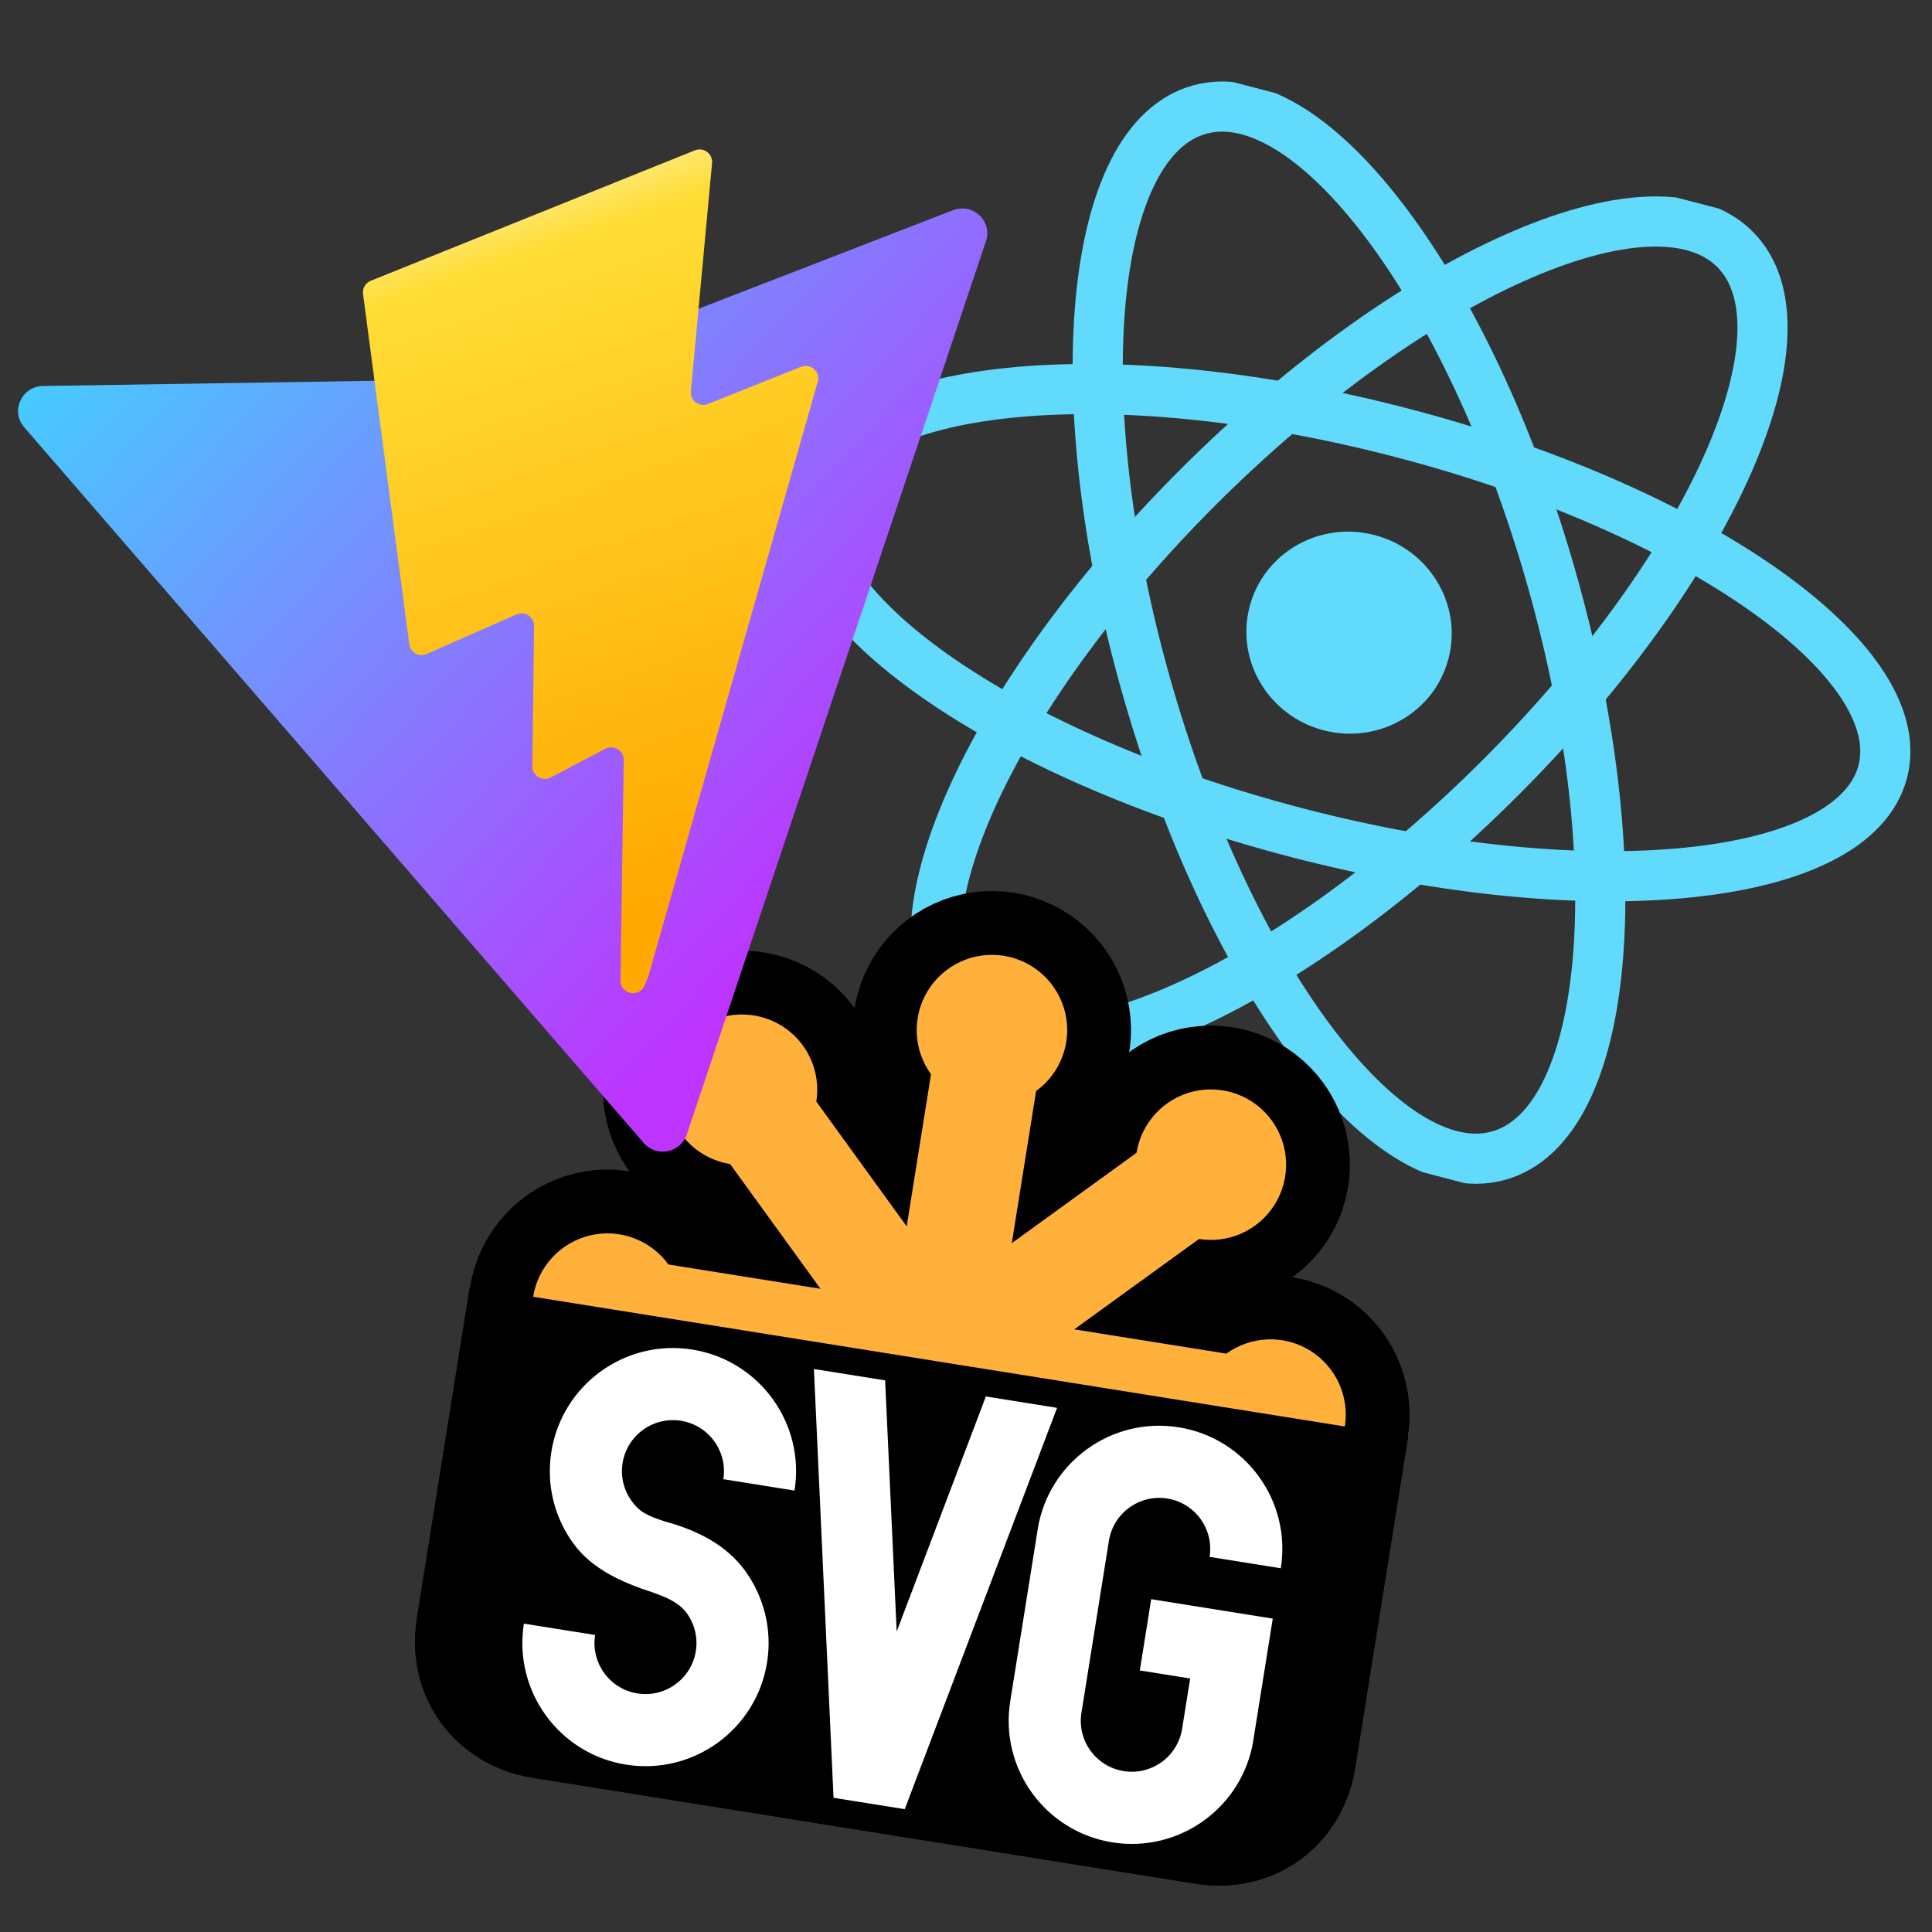
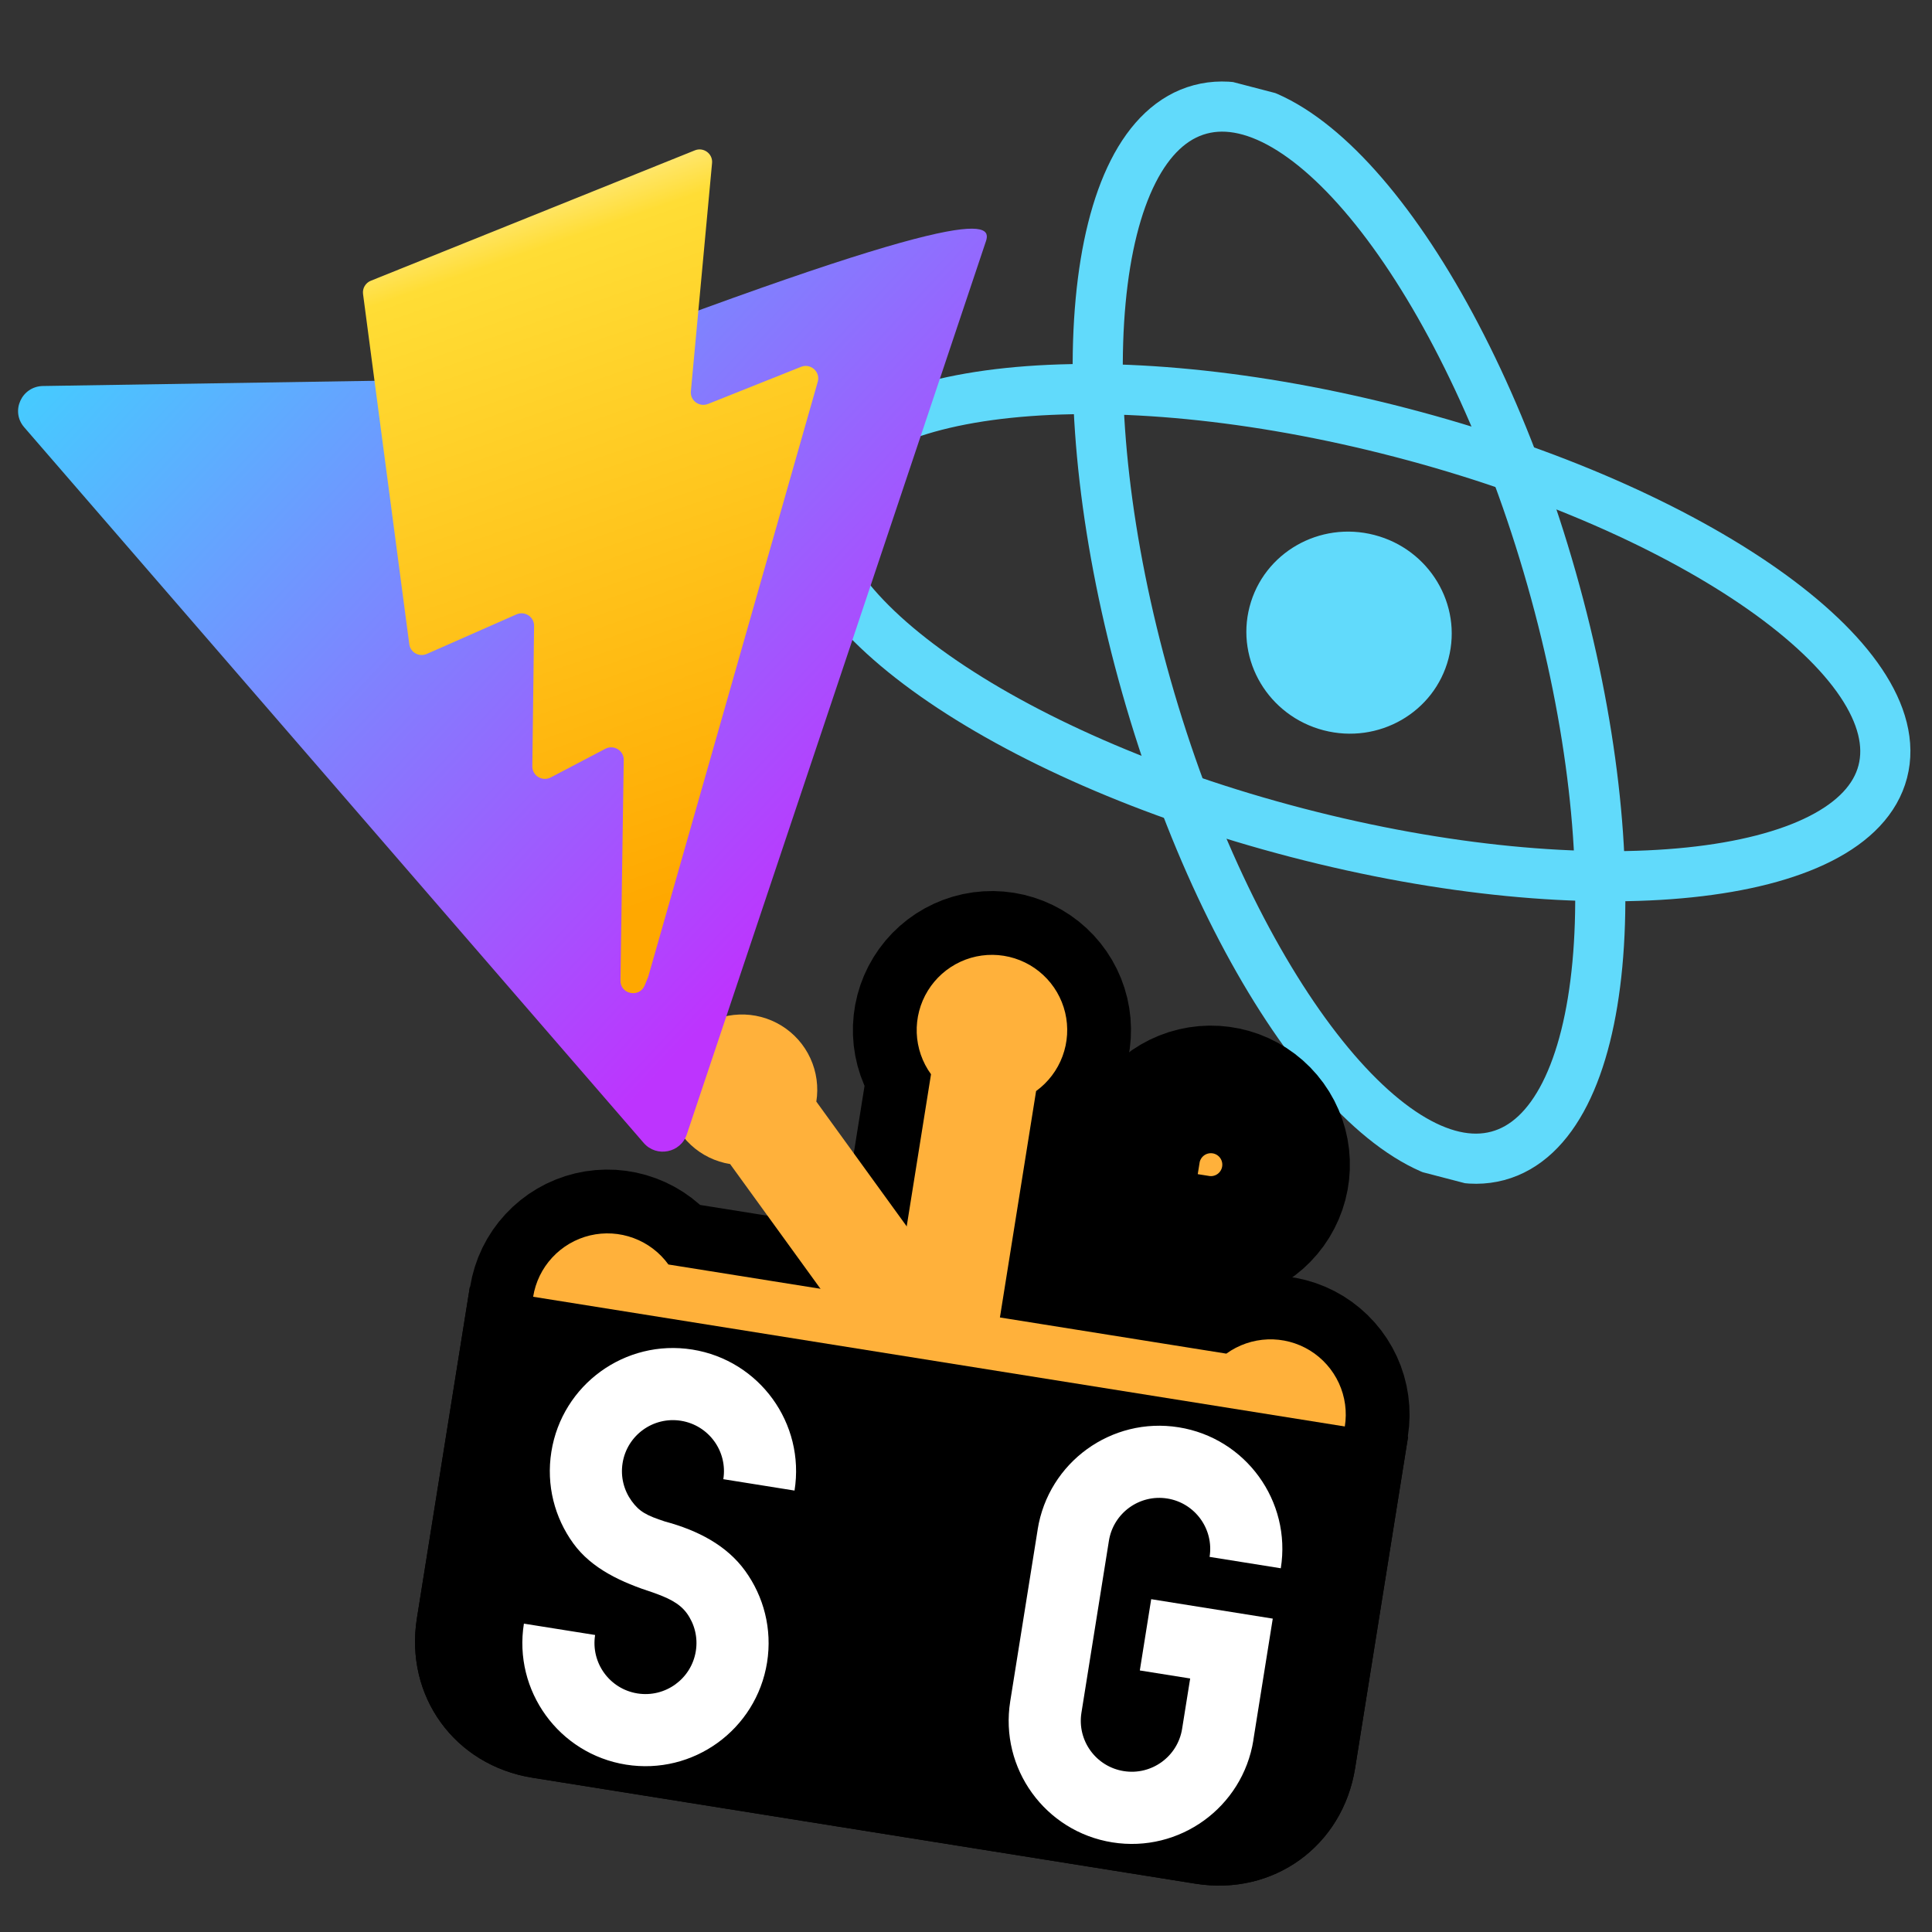
<svg xmlns="http://www.w3.org/2000/svg" width="64" height="64" viewBox="0 0 64 64" fill="none">
  <rect x="0" y="0" width="64" height="64" fill="#333333" stroke="none" />
  <g clip-path="url(#clip0_2187_133)">
    <g clip-path="url(#clip1_2187_133)">
      <path d="M43.846 24.192C45.666 24.665 47.519 23.602 47.984 21.815C48.449 20.029 47.351 18.197 45.531 17.723C43.711 17.249 41.859 18.313 41.394 20.099C40.928 21.885 42.026 23.718 43.846 24.192Z" fill="#61DAFB" />
      <path d="M42.962 27.584C52.727 30.127 61.416 29.221 62.369 25.562C63.322 21.902 56.178 16.873 46.414 14.331C36.649 11.788 27.96 12.693 27.007 16.353C26.054 20.013 33.197 25.041 42.962 27.584Z" stroke="#61DAFB" stroke-width="1.661" />
      <path d="M37.978 22.748C40.699 32.321 45.908 39.279 49.614 38.29C53.319 37.301 54.118 28.739 51.397 19.166C48.676 9.594 43.467 2.635 39.761 3.624C36.056 4.613 35.258 13.175 37.978 22.748Z" stroke="#61DAFB" stroke-width="1.661" />
-       <path d="M39.705 16.121C32.661 23.151 29.182 31.015 31.934 33.686C34.687 36.356 42.628 32.823 49.672 25.793C56.716 18.763 60.196 10.9 57.443 8.229C54.691 5.558 46.749 9.092 39.705 16.121Z" stroke="#61DAFB" stroke-width="1.661" />
    </g>
    <g clip-path="url(#clip2_2187_133)">
      <path d="M15.566 42.622L46.645 47.589L44.89 58.571C44.478 61.152 42.185 62.813 39.604 62.4L17.64 58.89C15.059 58.478 13.399 56.185 13.811 53.604L15.566 42.622Z" fill="black" />
      <path d="M22.142 41.888C21.853 41.489 21.452 41.184 20.989 41.013C20.527 40.841 20.024 40.811 19.544 40.925C19.065 41.04 18.63 41.294 18.295 41.656C17.959 42.017 17.739 42.47 17.661 42.957C17.584 43.444 17.652 43.943 17.858 44.391C18.063 44.839 18.398 45.216 18.817 45.474C19.238 45.733 19.725 45.86 20.218 45.842C20.71 45.823 21.186 45.659 21.586 45.369L40.068 48.323C40.357 48.722 40.759 49.027 41.221 49.198C41.683 49.37 42.186 49.4 42.666 49.285C43.145 49.171 43.58 48.917 43.916 48.555C44.251 48.194 44.471 47.741 44.549 47.254C44.627 46.767 44.559 46.268 44.353 45.82C44.147 45.372 43.813 44.995 43.393 44.736C42.973 44.478 42.485 44.35 41.993 44.369C41.5 44.388 41.024 44.552 40.624 44.841L22.142 41.888Z" fill="#FFB13B" stroke="black" stroke-width="4.227" />
-       <path d="M27.042 36.492C27.119 36.005 27.051 35.507 26.845 35.058C26.64 34.61 26.305 34.233 25.885 33.975C25.465 33.717 24.978 33.589 24.485 33.608C23.993 33.626 23.517 33.791 23.117 34.08C22.718 34.369 22.413 34.77 22.242 35.233C22.071 35.695 22.04 36.198 22.155 36.678C22.269 37.157 22.523 37.592 22.885 37.927C23.247 38.263 23.7 38.483 24.186 38.561L35.167 53.718C35.089 54.205 35.157 54.704 35.363 55.152C35.569 55.6 35.903 55.977 36.323 56.236C36.743 56.494 37.23 56.622 37.723 56.603C38.216 56.584 38.692 56.42 39.091 56.131C39.491 55.842 39.795 55.44 39.967 54.978C40.138 54.516 40.168 54.013 40.054 53.533C39.939 53.054 39.685 52.619 39.324 52.283C38.962 51.948 38.509 51.728 38.022 51.65L27.042 36.492Z" fill="#FFB13B" stroke="black" stroke-width="4.227" />
      <path d="M34.322 36.143C34.721 35.853 35.026 35.452 35.197 34.99C35.369 34.527 35.399 34.025 35.285 33.545C35.17 33.065 34.916 32.63 34.554 32.295C34.193 31.96 33.74 31.74 33.253 31.662C32.766 31.584 32.267 31.652 31.819 31.858C31.371 32.064 30.994 32.398 30.736 32.818C30.477 33.238 30.35 33.725 30.368 34.218C30.387 34.711 30.551 35.187 30.841 35.586L27.887 54.069C27.488 54.358 27.183 54.759 27.012 55.221C26.84 55.684 26.81 56.187 26.925 56.666C27.039 57.146 27.293 57.581 27.655 57.916C28.016 58.251 28.469 58.472 28.956 58.55C29.443 58.627 29.942 58.559 30.39 58.353C30.838 58.147 31.215 57.813 31.474 57.393C31.732 56.973 31.86 56.486 31.841 55.993C31.822 55.501 31.658 55.024 31.369 54.625L34.322 36.143Z" fill="#FFB13B" stroke="black" stroke-width="4.227" />
      <path d="M39.718 41.043C40.205 41.121 40.704 41.052 41.152 40.847C41.6 40.641 41.977 40.307 42.235 39.887C42.493 39.467 42.621 38.979 42.602 38.487C42.584 37.994 42.419 37.518 42.13 37.118C41.841 36.719 41.44 36.415 40.977 36.243C40.515 36.072 40.012 36.042 39.533 36.156C39.053 36.27 38.618 36.525 38.283 36.886C37.948 37.248 37.727 37.701 37.649 38.188L22.492 49.168C22.005 49.09 21.506 49.159 21.058 49.364C20.61 49.57 20.233 49.904 19.974 50.325C19.716 50.745 19.588 51.232 19.607 51.724C19.626 52.217 19.79 52.693 20.079 53.093C20.369 53.492 20.77 53.797 21.232 53.968C21.695 54.139 22.197 54.169 22.677 54.055C23.157 53.941 23.591 53.687 23.927 53.325C24.262 52.963 24.482 52.51 24.56 52.023L39.718 41.043Z" fill="#FFB13B" stroke="black" stroke-width="4.227" />
      <path d="M22.142 41.888C21.853 41.489 21.452 41.184 20.989 41.013C20.527 40.841 20.024 40.811 19.544 40.925C19.065 41.04 18.63 41.294 18.295 41.656C17.959 42.017 17.739 42.47 17.661 42.957C17.584 43.444 17.652 43.943 17.858 44.391C18.063 44.839 18.398 45.216 18.817 45.474C19.238 45.733 19.725 45.86 20.218 45.842C20.71 45.823 21.186 45.659 21.586 45.369L40.068 48.323C40.357 48.722 40.759 49.027 41.221 49.198C41.683 49.37 42.186 49.4 42.666 49.285C43.145 49.171 43.58 48.917 43.916 48.555C44.251 48.194 44.471 47.741 44.549 47.254C44.627 46.767 44.559 46.268 44.353 45.82C44.147 45.372 43.813 44.995 43.393 44.736C42.973 44.478 42.485 44.35 41.993 44.369C41.5 44.388 41.024 44.552 40.624 44.841L22.142 41.888Z" fill="#FFB13B" />
      <path d="M27.042 36.492C27.119 36.005 27.051 35.507 26.845 35.058C26.64 34.61 26.305 34.233 25.885 33.975C25.465 33.717 24.978 33.589 24.485 33.608C23.993 33.626 23.517 33.791 23.117 34.08C22.718 34.369 22.413 34.77 22.242 35.233C22.071 35.695 22.04 36.198 22.155 36.678C22.269 37.157 22.523 37.592 22.885 37.927C23.247 38.263 23.7 38.483 24.186 38.561L35.167 53.718C35.089 54.205 35.157 54.704 35.363 55.152C35.569 55.6 35.903 55.977 36.323 56.236C36.743 56.494 37.23 56.622 37.723 56.603C38.216 56.584 38.692 56.42 39.091 56.131C39.491 55.842 39.795 55.44 39.967 54.978C40.138 54.516 40.168 54.013 40.054 53.533C39.939 53.054 39.685 52.619 39.324 52.283C38.962 51.948 38.509 51.728 38.022 51.65L27.042 36.492Z" fill="#FFB13B" />
      <path d="M34.322 36.143C34.721 35.853 35.026 35.452 35.197 34.99C35.369 34.527 35.399 34.025 35.285 33.545C35.17 33.065 34.916 32.63 34.554 32.295C34.193 31.96 33.74 31.74 33.253 31.662C32.766 31.584 32.267 31.652 31.819 31.858C31.371 32.064 30.994 32.398 30.736 32.818C30.477 33.238 30.35 33.725 30.368 34.218C30.387 34.711 30.551 35.187 30.841 35.586L27.887 54.069C27.488 54.358 27.183 54.759 27.012 55.221C26.84 55.684 26.81 56.187 26.925 56.666C27.039 57.146 27.293 57.581 27.655 57.916C28.016 58.251 28.469 58.472 28.956 58.55C29.443 58.627 29.942 58.559 30.39 58.353C30.838 58.147 31.215 57.813 31.474 57.393C31.732 56.973 31.86 56.486 31.841 55.993C31.822 55.501 31.658 55.024 31.369 54.625L34.322 36.143Z" fill="#FFB13B" />
-       <path d="M39.718 41.043C40.205 41.121 40.704 41.052 41.152 40.847C41.6 40.641 41.977 40.307 42.235 39.887C42.493 39.467 42.621 38.979 42.602 38.487C42.584 37.994 42.419 37.518 42.13 37.118C41.841 36.719 41.44 36.415 40.977 36.243C40.515 36.072 40.012 36.042 39.533 36.156C39.053 36.27 38.618 36.525 38.283 36.886C37.948 37.248 37.727 37.701 37.649 38.188L22.492 49.168C22.005 49.09 21.506 49.159 21.058 49.364C20.61 49.57 20.233 49.904 19.974 50.325C19.716 50.745 19.588 51.232 19.607 51.724C19.626 52.217 19.79 52.693 20.079 53.093C20.369 53.492 20.77 53.797 21.232 53.968C21.695 54.139 22.197 54.169 22.677 54.055C23.157 53.941 23.591 53.687 23.927 53.325C24.262 52.963 24.482 52.51 24.56 52.023L39.718 41.043Z" fill="#FFB13B" />
      <path d="M15.566 42.622L46.645 47.589L44.89 58.571C44.478 61.152 42.185 62.813 39.604 62.4L17.64 58.89C15.059 58.478 13.399 56.185 13.811 53.604L15.566 42.622Z" fill="black" />
      <path d="M18.99 51.125C18.377 50.28 18.087 49.201 18.265 48.09C18.62 45.865 20.712 44.351 22.935 44.706C25.159 45.062 26.675 47.153 26.32 49.377L23.961 49C24.108 48.079 23.48 47.213 22.558 47.065C21.637 46.918 20.771 47.545 20.624 48.467C20.55 48.927 20.671 49.373 20.923 49.722L20.924 49.723C21.178 50.074 21.415 50.202 22.025 50.401C23.119 50.695 24.072 51.191 24.684 52.036C25.297 52.882 25.587 53.96 25.41 55.072C25.054 57.296 22.962 58.811 20.738 58.456C18.515 58.101 16.999 56.008 17.355 53.785L19.714 54.161C19.567 55.083 20.194 55.95 21.115 56.097C22.036 56.244 22.903 55.616 23.05 54.695C23.124 54.234 23.004 53.789 22.751 53.439L22.75 53.439C22.496 53.088 22.079 52.915 21.648 52.761L21.648 52.76C20.596 52.422 19.602 51.97 18.99 51.125Z" fill="white" />
-       <path d="M35.017 46.637L29.971 59.931L27.612 59.554L26.962 45.35L29.321 45.727L29.704 54.046L32.658 46.26L35.017 46.637Z" fill="white" />
      <path d="M38.135 52.975L42.162 53.619L41.518 57.646L41.52 57.646C41.164 59.87 39.072 61.386 36.848 61.031C34.623 60.675 33.109 58.583 33.465 56.359L34.375 50.664L34.374 50.664C34.729 48.44 36.821 46.925 39.045 47.281C41.268 47.636 42.784 49.727 42.428 51.951L40.069 51.574C40.216 50.654 39.588 49.787 38.668 49.64C37.747 49.493 36.881 50.121 36.734 51.041L35.824 56.736C35.676 57.657 36.304 58.523 37.225 58.67C38.145 58.817 39.011 58.19 39.159 57.27L39.159 57.269L39.426 55.602L37.758 55.336L38.135 52.975Z" fill="white" />
    </g>
    <g clip-path="url(#clip3_2187_133)">
-       <path d="M32.661 7.99L22.75 37.581C22.546 38.192 21.747 38.35 21.325 37.863L0.8 14.152C0.341 13.621 0.717 12.798 1.424 12.787L17.024 12.541C17.124 12.539 17.222 12.52 17.315 12.484L31.569 6.964C32.227 6.709 32.884 7.327 32.661 7.99Z" fill="url(#paint0_linear_2187_133)" />
+       <path d="M32.661 7.99L22.75 37.581C22.546 38.192 21.747 38.35 21.325 37.863L0.8 14.152C0.341 13.621 0.717 12.798 1.424 12.787L17.024 12.541C17.124 12.539 17.222 12.52 17.315 12.484C32.227 6.709 32.884 7.327 32.661 7.99Z" fill="url(#paint0_linear_2187_133)" />
      <path d="M23.017 4.981L12.284 9.3C12.108 9.371 12.002 9.551 12.026 9.737L13.558 21.34C13.594 21.613 13.885 21.775 14.139 21.662L17.107 20.353C17.385 20.23 17.696 20.433 17.692 20.734L17.634 25.384C17.631 25.697 17.966 25.899 18.245 25.753L20.051 24.805C20.331 24.658 20.667 24.861 20.662 25.174L20.554 32.482C20.547 32.939 21.184 33.065 21.357 32.641L21.473 32.357L27.089 12.647C27.183 12.317 26.854 12.024 26.533 12.153L23.456 13.381C23.166 13.496 22.857 13.269 22.886 12.962L23.588 5.4C23.616 5.092 23.306 4.864 23.017 4.981Z" fill="url(#paint1_linear_2187_133)" />
    </g>
  </g>
  <defs>
    <linearGradient id="paint0_linear_2187_133" x1="0.009" y1="12.072" x2="23.43" y2="33.886" gradientUnits="userSpaceOnUse">
      <stop stop-color="#41D1FF" />
      <stop offset="1" stop-color="#BD34FE" />
    </linearGradient>
    <linearGradient id="paint1_linear_2187_133" x1="15.079" y1="7.124" x2="22.862" y2="29.532" gradientUnits="userSpaceOnUse">
      <stop stop-color="#FFEA83" />
      <stop offset="0.083" stop-color="#FFDD35" />
      <stop offset="1" stop-color="#FFA800" />
    </linearGradient>
    <clipPath id="clip0_2187_133">
      <rect width="64" height="64" fill="white" />
    </clipPath>
    <clipPath id="clip1_2187_133">
      <rect width="38.202" height="33.364" fill="white" transform="translate(30.408) rotate(14.596)" />
    </clipPath>
    <clipPath id="clip2_2187_133">
      <rect width="33.364" height="33.364" fill="white" transform="translate(17.265 26) rotate(9.079)" />
    </clipPath>
    <clipPath id="clip3_2187_133">
      <rect width="34.198" height="33.364" fill="white" transform="translate(-1 9.491) rotate(-10.941)" />
    </clipPath>
  </defs>
</svg>